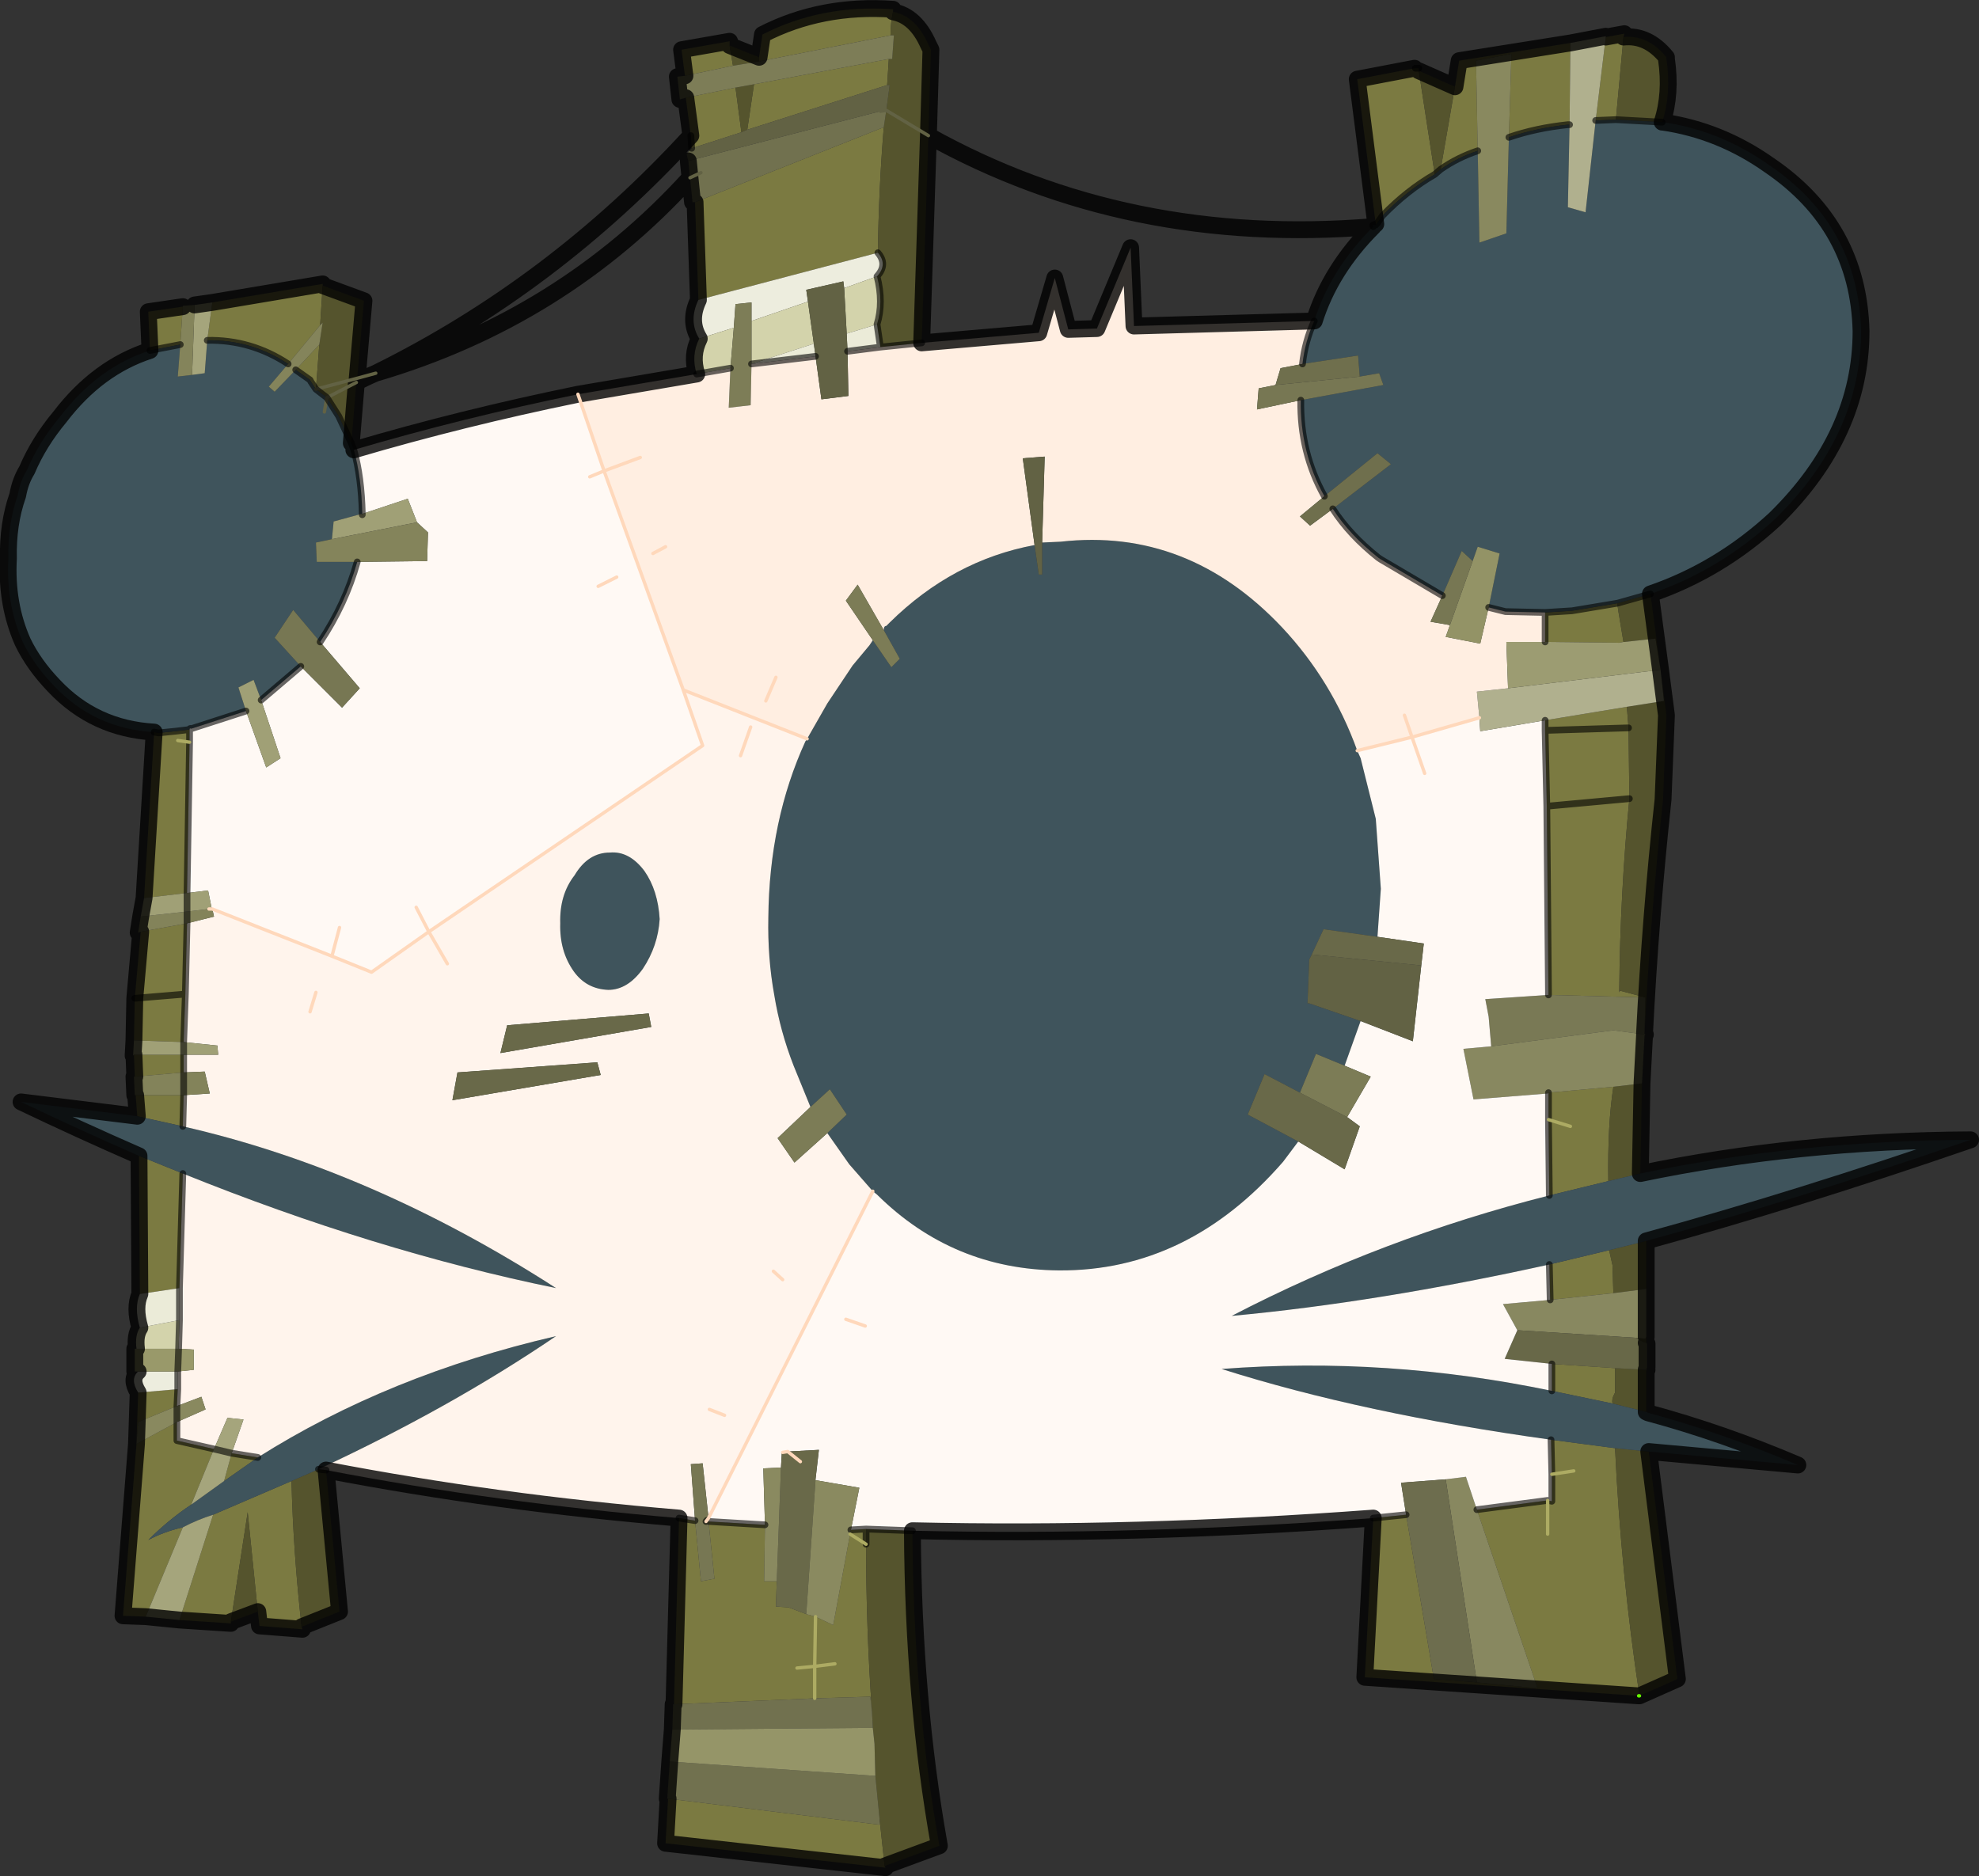
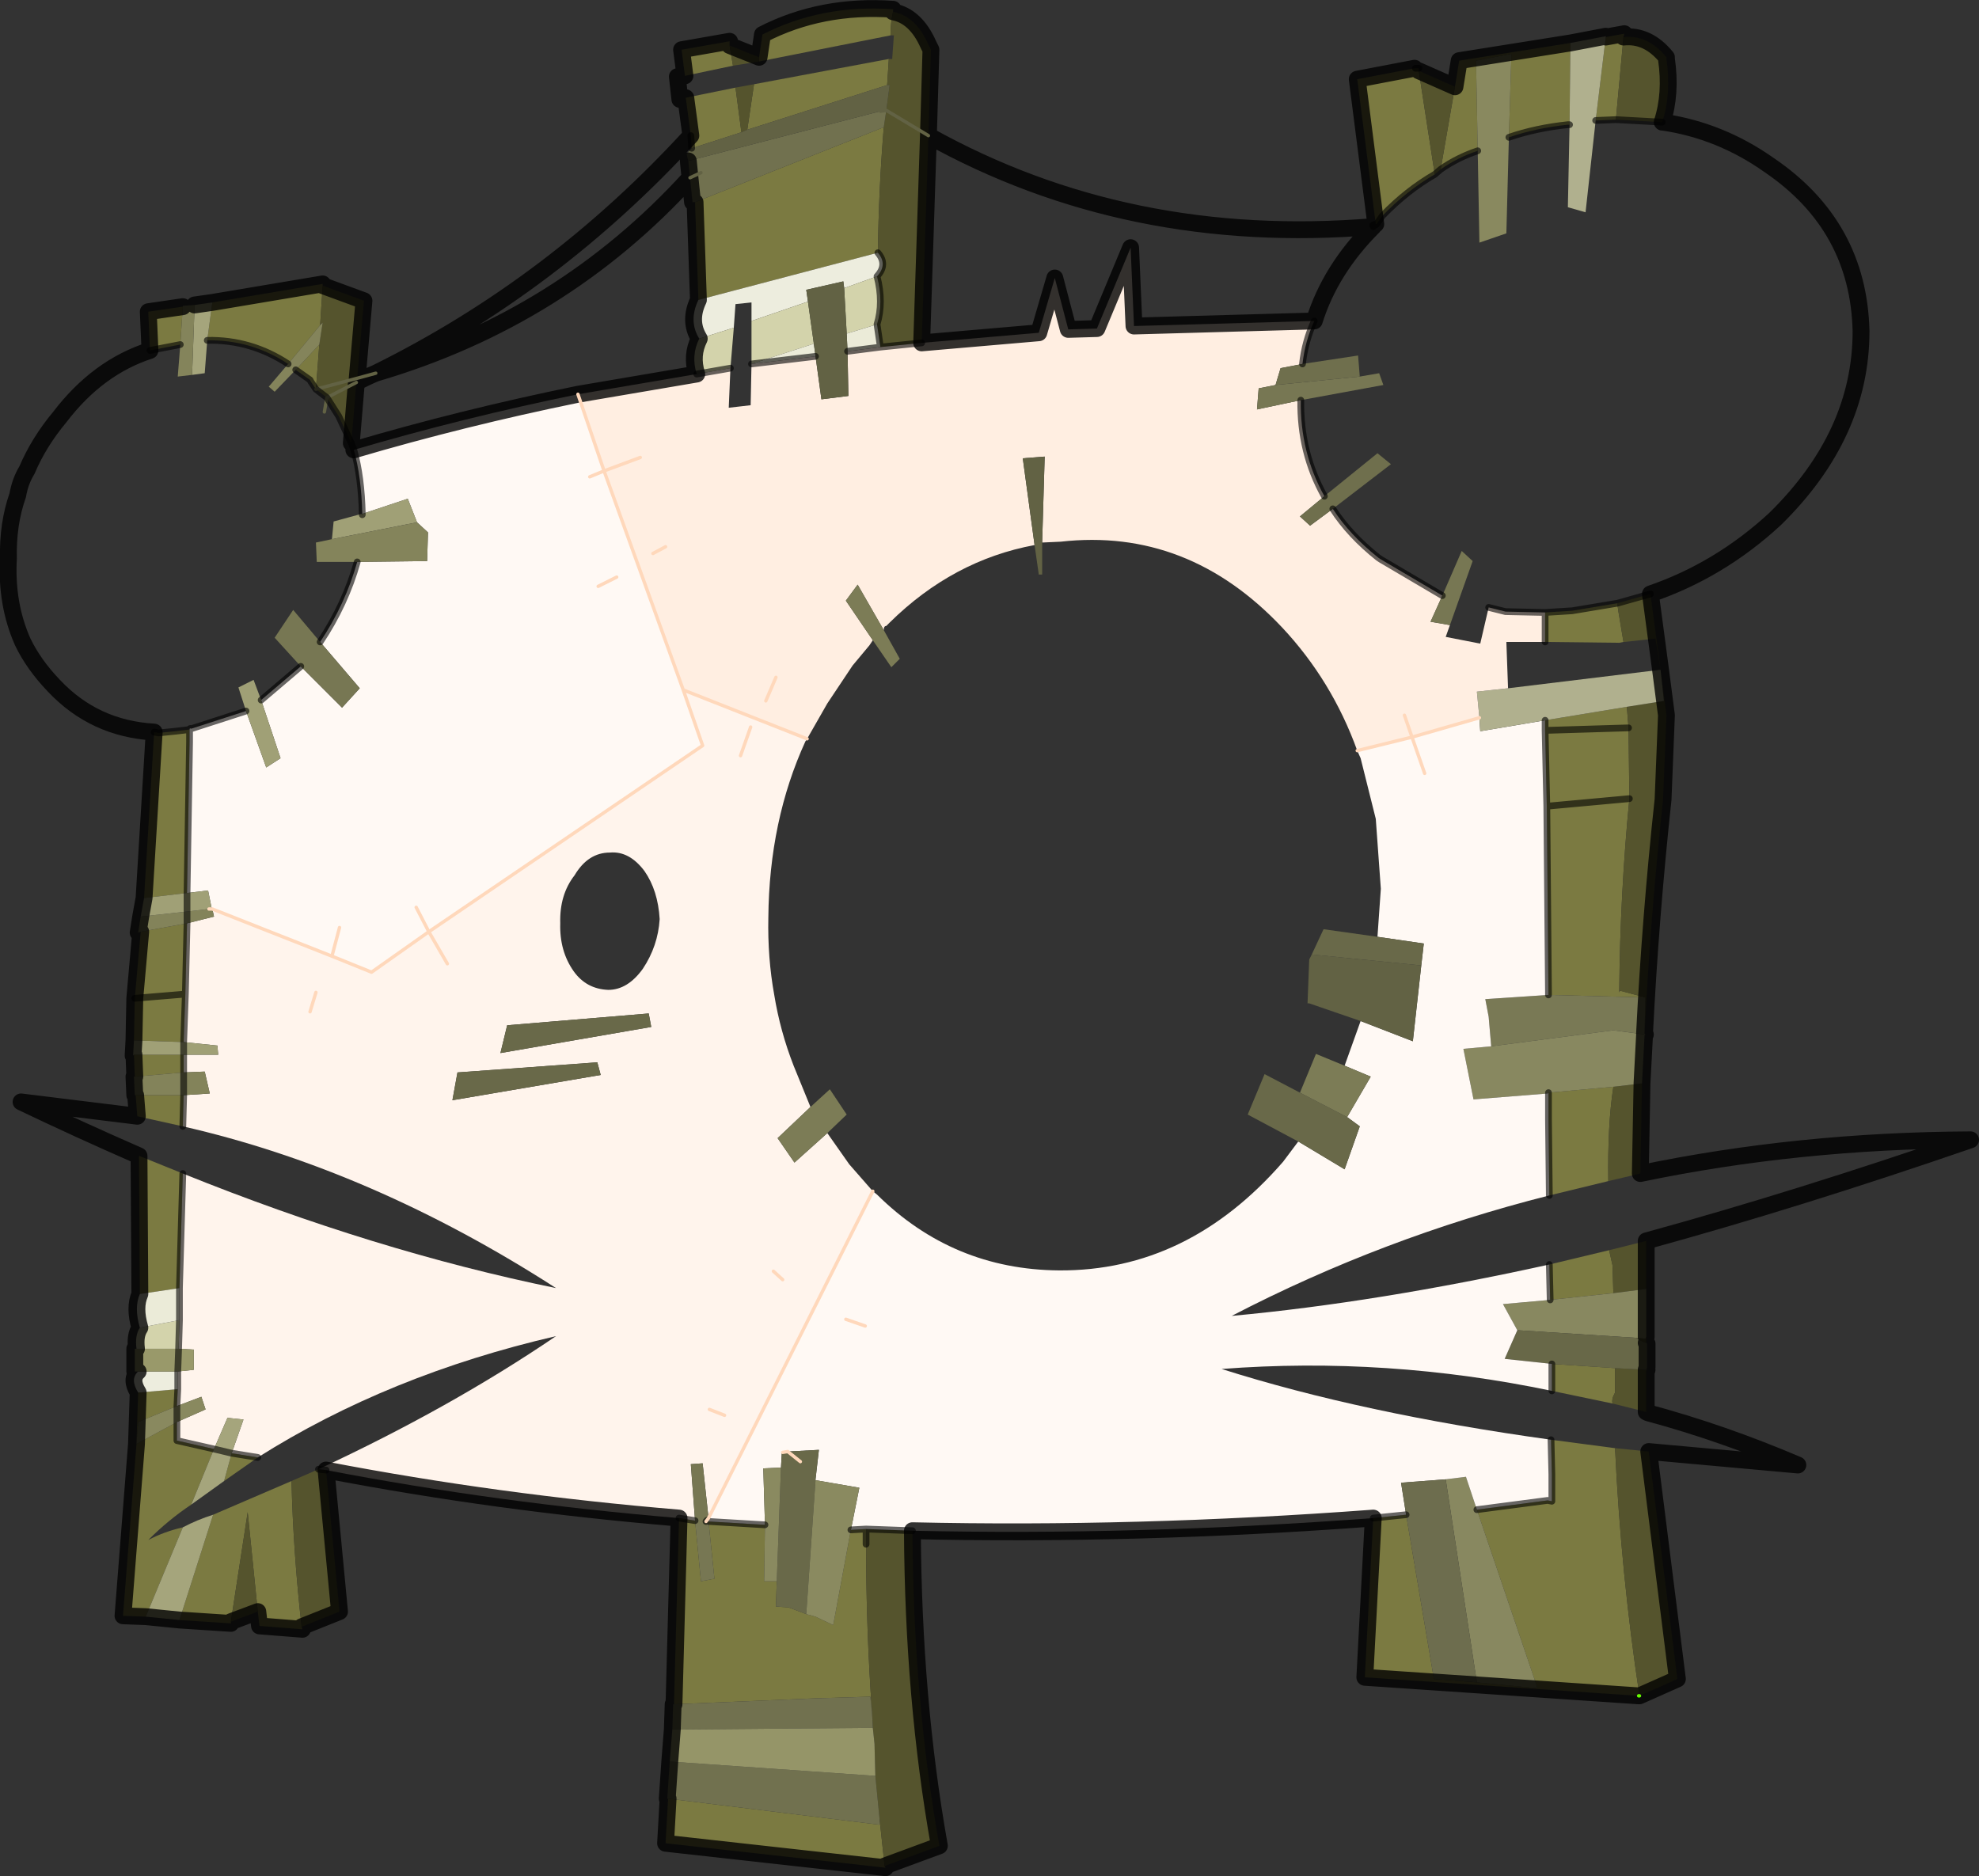
<svg xmlns="http://www.w3.org/2000/svg" xmlns:xlink="http://www.w3.org/1999/xlink" width="117.45px" height="111.35px">
  <rect width="100%" height="100%" fill="#333333" stroke="none" />
  <g transform="matrix(1, 0, 0, 1, -216.25, -144.3)">
    <use xlink:href="#object-0" width="117.45" height="111.35" transform="matrix(1, 0, 0, 1, 216.25, 144.3)" />
  </g>
  <defs>
    <g transform="matrix(1, 0, 0, 1, -216.25, -144.3)" id="object-0">
      <path fill-rule="evenodd" fill="#7b7a41" stroke="none" d="M311.55 146.5L312.65 146.3L312.6 146.5L312.15 151.4L310.95 151.45L311.55 146.5M314 225.6L313.95 225.65L313.95 225.6L314 225.6M313.55 244.95L313.5 244.95L297.25 243.85L297.75 234.4L299.7 234.2L301.35 243.95L303.9 244.15L307.5 244.5L303.9 233.9L308.1 233.35L308.35 233.4L308.35 231.8L308.3 229.75L312.1 230.25Q312.45 237.7 313.55 244.95M268.75 255.05L268.8 255.15L255.75 253.7L255.9 251.05L268.45 252.6L268.45 252.25L268.75 255.05M256.25 245.45L256.55 234.4L257.5 234.55L257.85 238.15L258.65 238L258.3 234.6L261.65 234.8L261.6 238.15L262.35 238.15L262.3 239.65L263.05 239.7L264.1 240.1L264.65 240.25L265.7 240.75L266.7 235.35L267.65 235.95L267.65 235.05L266.75 235.1L266.7 235.35L267.65 235.95Q267.65 240.95 268 245.9L267.9 245L264.6 245.1L264.6 243.2L265.8 243.05L264.6 243.2L264.65 240.25L264.6 243.2L263.55 243.3L264.6 243.2L264.6 245.1L256.25 245.45M234.15 240.85L234.2 241L231.65 240.8L231.55 239.95L230.95 234.05L229.95 240.55L229.95 240.65L226.9 240.45L228.9 234.2L233.55 232.2Q233.65 236.4 234.15 240.85M224.9 240.25L223.55 240.2L224.35 230L224.45 226.95L226.8 226.75L226.75 227.75L224.45 228.7L224.35 230L226.75 228.7L226.75 229.8L228.95 230.3L227.6 233.6Q226.25 234.5 225.05 235.7Q226 235.2 227.1 234.95L224.9 240.25M224.55 221.1L224.5 212.9L227.1 213.95L226.9 220.75L224.55 221.1M224.4 210.55L224.3 209.3L227.15 209.3L227.1 211.15L224.4 210.55M224.25 208.2L224.2 206.9L227.15 206.9L227.15 207.95L224.25 208.2M224.2 206.05L224.25 203.55L224.6 199.6L227.35 199.1L227.25 203.3L227.15 206.15L224.2 206.05M224.8 197.6L225.4 187.75L225.65 187.8L226.65 187.7L227.5 187.6L227.5 188.35L227.35 197.3L224.8 197.6M225.15 165.1L225.05 162.8L227.1 162.5L226.95 164.75L225.15 165.1M228.85 162.25L235.4 161.15L235.4 161.25L235.25 163.6L233.35 165.9Q231.15 164.45 228.55 164.5L228.85 162.25M257.25 152.35L256.95 150.1L259.9 149.5L260.25 152.15L257.3 153.1L257.25 152.35M256.9 148.8L256.7 147.25L259.55 146.75L259.55 147L259.75 148.2L256.9 148.8M261.3 147.7L261.5 146.35Q265 144.55 269.25 144.85L269.25 145Q269.1 145.65 269.1 146.4L261.3 147.95L261.3 147.7M297.9 157.6L296.8 149L300.2 148.35L300.25 148.35L300.45 148.35L300.45 148.5L301.4 154.65Q299.75 155.6 298.3 157.1L297.95 157.6L297.9 157.6M302.6 149.45L302.85 147.9L309.45 146.85L309.4 151.7L309.3 151.7Q307.4 151.9 305.8 152.45L305.95 147.5L303.85 147.9L303.95 153.25Q302.75 153.65 301.75 154.35L302.6 149.45M307.95 180.65L309.55 180.55L312.25 180.1L312.25 180.25L312.3 180.6L312.6 182.4L312.35 182.45L307.95 182.4L307.95 180.65M307.95 187.05L312.8 186.25L312.9 187.5L307.95 187.65L307.95 187.05M307.95 187.65L312.9 187.5L312.95 191.7L308.05 192.15L312.95 191.7Q312.4 197.35 312.35 203.1L312.35 203.2L312.4 203.1L313.9 203.5L308.15 203.35L308.05 192.15L307.95 187.65M260.6 152L261 149.3L269 147.8L268.9 149.35L260.6 152M268.7 151.85Q268.4 155.5 268.35 159.3L257.7 162.1L257.5 156.3L268.7 151.85M309.45 211.15L308.15 210.75L309.45 211.15M308.15 209.15L312 208.8Q311.65 211.05 311.7 214.4L308.2 215.25L308.15 210.75L308.15 209.15M311.75 218.5L311.95 219.4L312 221.05L308.25 221.45L308.2 219.35L311.75 218.5M308.35 225.25L312.1 225.5L312.1 226.95L312 227.15Q311.9 227.4 311.95 227.6L308.35 226.85L308.35 225.25M308.1 235.35L308.1 233.35L308.1 235.35M309.65 231.6L308.35 231.8L309.65 231.6M235 167.4L234.7 166.95L234.65 166.85L233.8 166.25L235.2 164.75L235 167.4M230 230.55L231.55 230.8L229.55 232.2L230 230.55M224.25 203.55L227.25 203.3L224.25 203.55M226.8 188.25L227.5 188.35L226.8 188.25" />
      <path fill-rule="evenodd" fill="#55542d" stroke="none" d="M312.6 146.5Q314.05 146.35 315.15 147.7L315.15 147.8Q315.45 149.85 314.9 151.55L312.15 151.4L312.6 146.5M314.2 179.55L314.8 184.05L315.15 186.75L314.95 191.75Q314.2 198.7 313.85 205.65L313.9 203.5L312.4 203.1L312.35 203.1Q312.4 197.35 312.95 191.7L312.9 187.5L312.8 186.25L315 185.9L314.8 184.05L314.5 182.2L312.65 182.4L312.6 182.4L312.3 180.6L312.25 180.25L312.25 180.1L314.2 179.55M313.7 208.6L313.6 213.95L311.7 214.4Q311.65 211.05 312 208.8L313.7 208.6M313.95 217.95L313.95 220.8L312 221.05L311.95 219.4L311.75 218.5L313.95 217.95M313.95 223.65L313.95 223.8L313.95 223.85L313.95 224L313.75 223.95L313.35 223.7L313.9 223.75L313.95 223.65M313.95 225.65L313.95 228.1L311.95 227.6Q311.9 227.4 312 227.15L312.1 226.95L312.1 225.5L313.95 225.6L313.95 225.65M314.1 230.45L315.8 243.95L313.55 244.95Q312.45 237.7 312.1 230.25L314.1 230.45M270.4 235.15Q270.45 245.15 272 253.85L268.75 255.05L268.45 252.25L268.2 249.7L268.15 247.8L268.05 246.85L268 245.9Q267.65 240.95 267.65 235.95L267.65 235.05L270.4 235.15M235.6 231.55L236.4 239.95L234.15 240.85Q233.65 236.4 233.55 232.2L235.15 231.5L235.6 231.55M231.55 239.95L229.95 240.55L230.95 234.05L231.55 239.95M235.4 161.25L237.85 162.15L237.45 166.75L237.4 167L237.1 170.6L236.35 169L235.65 167.9L235 167.4L235.2 164.75L235.4 163.45L235.25 163.6L235.4 161.25M259.55 147L261.3 147.7L261.3 147.95L259.75 148.2L259.55 147M269.25 145Q270.6 145.25 271.35 146.95L271.5 147.25L271.35 152.35L268.85 150.85L269.05 149.35L268.9 149.35L269 147.8L269.2 147.8L269.3 146.4L269.1 146.4Q269.1 145.65 269.25 145M300.45 148.5L302.6 149.45L301.75 154.35L301.4 154.65L300.45 148.5M270.95 164.65L268.5 164.9L268.3 163.55Q268.7 162.25 268.3 160.7Q268.95 160 268.35 159.3Q268.4 155.5 268.7 151.85L268.85 150.85L271.35 152.35L270.95 164.65M259.9 149.5L261 149.3L260.6 152L260.25 152.15L259.9 149.5M235 167.4L237.45 166.75L235 167.4M237.4 167L235.65 167.9L237.4 167" />
-       <path fill-rule="evenodd" fill="#3f545c" stroke="none" d="M314.9 151.55L314.95 151.55Q318.35 152.05 321.25 154.1Q326.55 157.7 326.7 163.95Q326.7 170.1 321.6 175.1Q318.3 178.15 314.2 179.55L312.25 180.1L309.55 180.55L307.95 180.65L305.6 180.6L304.6 180.35L305.25 177.15L303.95 176.75L303.65 177.6L303 177L301.85 179.65L298.2 177.5L298.05 177.4Q296.35 176.05 295.35 174.5L298.8 171.85L298 171.2L294.85 173.75Q293.4 171.15 293.45 168.05L298.35 167.15L298.1 166.45L296.95 166.65L296.85 165.4L293.55 165.9Q293.7 164.55 294.25 163.35Q295.2 160.3 297.75 157.75Q297.65 157.6 297.9 157.65L297.9 157.6L297.95 157.6L298.3 157.1Q299.75 155.6 301.4 154.65L301.75 154.35Q302.75 153.65 303.95 153.25L304.05 158.7L305.65 158.15L305.8 152.45Q307.4 151.9 309.3 151.7L309.4 151.7L309.3 156.6L310.35 156.9L310.95 151.45L312.15 151.4L314.9 151.55M313.6 213.95Q322.95 212 333.2 211.95Q322.9 215.5 313.95 217.95L311.75 218.5L308.2 219.35Q298 221.6 289.35 222.4Q298.3 217.75 308.2 215.25L311.7 214.4L313.6 213.95M313.95 228.1L314.05 228.15Q318.5 229.35 322.95 231.25L314.1 230.45L312.1 230.25L308.3 229.75Q297.1 228.2 288.75 225.55Q298.55 224.8 308.35 226.85L311.95 227.6L313.95 228.1M224.5 212.9Q220.95 211.35 217.5 209.7L224.4 210.55L227.1 211.15Q238.3 213.7 249.25 220.75Q238.5 218.55 227.1 213.95L224.5 212.9M225.4 187.75Q221.85 187.55 219.45 185Q218.25 183.75 217.6 182.4Q216.6 180.15 216.75 177.45Q216.7 175.4 217.3 173.7Q217.45 172.85 217.85 172.2Q218.55 170.55 219.8 169.05Q222.05 166.1 225.15 165.1L226.95 164.75L226.8 166.65L227.65 166.55L228.4 166.45L228.55 164.5Q231.15 164.45 233.35 165.9L232.2 167.25L232.55 167.55L233.8 166.25L234.65 166.85L234.7 166.95L235 167.4L235.65 167.9L235.5 168.75L235.65 167.9L236.35 169L237.1 170.6L237.25 171Q237.7 172.6 237.75 174.8L237.75 174.85L237.7 174.8L236.05 175.25L235.95 176.3L235 176.5L235.05 177.65L237.45 177.65Q236.75 180.15 235.25 182.4L233.65 180.5L232.55 182.15L234.1 183.85L231.75 185.85L231.3 184.65L230.4 185.1L230.85 186.5L227.6 187.55Q227.5 187.5 227.5 187.6L226.65 187.7L225.65 187.8L225.4 187.75M296.8 188.85L297 189.3L297.9 192.9L298.2 197.05L298 199.9L294.8 199.45L294.1 200.95L293.95 201.25L293.85 203.85L293.95 203.85L297 204.9L296.05 207.55L294.35 206.85L293.4 209.15L291.3 208.05L290.3 210.45L293.3 212.05L292.4 213.25Q286.75 219.75 279.1 219.7Q272.8 219.65 268.3 215.2L268.05 215L266.65 213.4L265.35 211.55L266.5 210.45L265.5 208.95L264.35 210L263.35 207.55Q262.55 205.5 262.2 203.35Q261.8 201.15 261.85 198.75Q261.9 193 264.05 188.3L264.15 188.15L265.35 186.05L266.85 183.8L267.85 182.6L268.05 182.3L269.15 183.9L269.65 183.4L268.7 181.7Q268.7 181.45 268.85 181.45L269.05 181.25Q272.8 177.55 277.65 176.65L277.9 178.4L278.1 178.4L278.1 176.5L279.2 176.45Q286.75 175.6 292.35 181.55Q295.3 184.7 296.8 188.85M255.4 198.85Q255.3 200.45 254.4 201.8Q253.5 203.05 252.35 203.05Q251.05 203 250.3 201.95Q249.45 200.75 249.5 199.1Q249.45 197.4 250.35 196.25Q251.15 194.9 252.45 194.9Q253.6 194.8 254.5 196Q255.3 197.15 255.4 198.85M231.55 230.8Q239.3 225.9 249.25 223.6Q243 227.85 235.15 231.5L233.55 232.2L228.9 234.2Q227.95 234.5 227.1 234.95Q226 235.2 225.05 235.7Q226.25 234.5 227.6 233.6L229.55 232.2L231.55 230.8" />
-       <path fill-rule="evenodd" fill="#797955" stroke="none" d="M313.85 205.65L313.9 205.7L313.85 205.7L312 205.45L304.75 206.4L304.6 204.65L304.4 203.6L308.15 203.35L313.9 203.5L313.85 205.65" />
+       <path fill-rule="evenodd" fill="#797955" stroke="none" d="M313.85 205.65L313.9 205.7L312 205.45L304.75 206.4L304.6 204.65L304.4 203.6L308.15 203.35L313.9 203.5L313.85 205.65" />
      <path fill-rule="evenodd" fill="#888860" stroke="none" d="M313.9 205.7L313.85 205.75L313.7 208.6L312 208.8L308.15 209.15L308.1 209.2L303.7 209.55L303.1 206.55L304.75 206.4L312 205.45L313.85 205.7L313.9 205.7M313.95 220.8L313.95 223.65L313.9 223.75L313.35 223.7L306.3 223.25L305.45 221.7L308.25 221.45L312 221.05L313.95 220.8M302.05 232.1L303.25 231.95L303.9 233.9L307.5 244.5L303.9 244.15L302.05 232.1" />
      <path fill-rule="evenodd" fill="#686848" stroke="none" d="M313.95 223.8L313.95 223.85L313.95 223.8M313.95 224L314 224.05L314 225.45L313.95 225.6L314 225.6L313.95 225.6L312.1 225.5L308.35 225.25L305.55 224.95L306.3 223.25L313.35 223.7L313.75 223.95L313.95 224" />
      <path fill-rule="evenodd" fill="#fff9f4" stroke="none" d="M297.75 234.4Q283.65 235.45 270.4 235.15L267.65 235.05L266.75 235.1L267.25 232.6L264.65 232.15L264.65 232.1L264.85 230.35L263 230.45L262.7 230.5L262.65 230.5L262.6 231.4L261.55 231.45L261.65 234.8L258.3 234.6Q258.25 234.45 258.15 234.6L258.3 234.4L268.05 215L268.3 215.2Q272.8 219.65 279.1 219.7Q286.75 219.75 292.4 213.25L293.3 212.05L296.05 213.7L296.95 211.15L296.2 210.6L297.6 208.2L296.05 207.55L297 204.9L300.1 206.1L300.6 201.6L300.75 200.3L298 199.9L298.2 197.05L297.9 192.9L297 189.3L296.8 188.85L300.05 188.05L304.05 186.9L304.1 187.7L307.95 187.05L307.95 187.65L308.05 192.15L308.15 203.35L304.4 203.6L304.6 204.65L304.75 206.4L303.1 206.55L303.7 209.55L308.1 209.2L308.15 209.15L308.15 210.75L308.2 215.25Q298.3 217.75 289.35 222.4Q298 221.6 308.2 219.35L308.25 221.45L305.45 221.7L306.3 223.25L305.55 224.95L308.35 225.25L308.35 226.85Q298.55 224.8 288.75 225.55Q297.1 228.2 308.3 229.75L308.35 231.8L308.35 233.4L308.1 233.35L303.9 233.9L303.25 231.95L302.05 232.1L299.4 232.3L299.7 234.2L297.75 234.4M250.55 167.7L252.1 172.25L251.25 172.6L252.1 172.25L256.8 185.25L257.95 188.55L241.7 199.6L240.95 198.15L241.7 199.6L238.3 202L235.95 201.05L228.85 198.25L228.8 198.15L228.6 197.15L227.35 197.3L227.5 188.35L227.5 187.6Q227.5 187.5 227.6 187.55L230.85 186.5L232.05 189.85L232.9 189.3L231.75 185.85L234.1 183.85L236.55 186.3L237.6 185.15L235.25 182.4Q236.75 180.15 237.45 177.65L241.6 177.6L241.65 175.9L241 175.3L240.45 173.9L237.75 174.8Q237.7 172.6 237.25 171Q243.7 169.1 250.55 167.7M300.8 190.2L300.05 188.05L300.8 190.2M267.6 223L266.45 222.6L267.6 223M236.4 199.35L235.95 201.05L236.4 199.35M251.75 179.1L252.85 178.55L251.75 179.1" />
      <path fill-rule="evenodd" fill="#71714f" stroke="none" d="M255.9 251.05L255.85 251.05L256 248.85L268.2 249.7L268.45 252.25L268.45 252.6L255.9 251.05M256.15 246.95L256.2 245.45L256.25 245.45L264.6 245.1L267.9 245L268 245.9L268.05 246.85L256.15 246.95M268.5 150.9L268.85 150.85L268.7 151.85L257.5 156.3L257.35 156.3L257.2 154.85L257.1 153.85L268.5 150.9M257.85 154.55L257.2 154.85L257.85 154.55" />
      <path fill-rule="evenodd" fill="#959568" stroke="none" d="M256 248.85L256.15 246.95L268.05 246.85L268.15 247.8L268.2 249.7L256 248.85" />
      <path fill-rule="evenodd" fill="#fff4ec" stroke="none" d="M256.55 234.4Q245.75 233.5 235.6 231.55L235.15 231.5Q243 227.85 249.25 223.6Q239.3 225.9 231.55 230.8L230 230.55L230.7 228.55L229.75 228.45L228.95 230.3L226.75 229.8L226.75 228.7L228.45 227.95L228.2 227.2L226.75 227.75L226.8 226.75L226.8 225.7L227.75 225.6L227.75 224.4L226.85 224.35L226.9 222.65L226.9 220.75L227.1 213.95Q238.5 218.55 249.25 220.75Q238.3 213.7 227.1 211.15L227.15 209.3L228.7 209.2L228.4 207.9L227.15 207.95L227.15 206.9L229.2 206.9L229.15 206.35L229.1 206.35L227.15 206.15L227.25 203.3L227.35 199.1L228.95 198.7L228.85 198.25L235.95 201.05L238.3 202L241.7 199.6L257.95 188.55L256.8 185.25L264.15 188.15L264.05 188.3Q261.9 193 261.85 198.75Q261.8 201.15 262.2 203.35Q262.55 205.5 263.35 207.55L264.35 210L262.4 211.85L263.4 213.3L265.35 211.55L266.65 213.4L268.05 215L258.3 234.4L257.95 231.15L257.25 231.2L257.5 234.55L256.55 234.4M242.8 201.5L241.7 199.6L242.8 201.5M262.15 219.75L262.7 220.25L262.15 219.75M260.2 189.15L260.8 187.45L260.2 189.15M255.4 198.85Q255.3 197.15 254.5 196Q253.6 194.8 252.45 194.9Q251.15 194.9 250.35 196.25Q249.45 197.4 249.5 199.1Q249.45 200.75 250.3 201.95Q251.05 203 252.35 203.05Q253.5 203.05 254.4 201.8Q255.3 200.45 255.4 198.85M243.4 207.95L243.1 209.6L251.9 208.1L251.7 207.35L243.4 207.95M245.95 206.8L254.9 205.25L254.75 204.45L246.35 205.15L245.95 206.8M234.65 204.35L235 203.2L234.65 204.35M258.35 227.95L259.25 228.3L258.35 227.95" />
      <path fill-rule="evenodd" fill="#a5a57c" stroke="none" d="M226.9 240.45L224.9 240.25L227.1 234.95Q227.95 234.5 228.9 234.2L226.9 240.45M227.8 162.4L228.85 162.25L228.55 164.5L228.4 166.45L227.65 166.55L227.8 162.4M228.95 230.3L229.75 228.45L230.7 228.55L230 230.55L228.95 230.3L230 230.55L229.55 232.2L227.6 233.6L228.95 230.3" />
      <path fill-rule="evenodd" fill="#ededde" stroke="none" d="M224.45 226.95Q223.95 226.15 224.45 225.7L226.8 225.7L226.8 226.75L224.45 226.95M268.35 159.3Q268.95 160 268.3 160.7L266.35 161.4L266.3 161L264.1 161.5L264.2 162.2L260.85 163.35L260.85 162.25L259.9 162.35L259.8 163.75L257.75 164.4Q257.1 163.35 257.7 162.1L268.35 159.3" />
      <path fill-rule="evenodd" fill="#99996a" stroke="none" d="M224.45 225.7L224.25 225.7L224.25 224.35L224.35 224.35L226.85 224.35L227.75 224.4L227.75 225.6L226.8 225.7L224.45 225.7M226.85 224.35L226.8 225.7L226.85 224.35" />
      <path fill-rule="evenodd" fill="#d3d3ab" stroke="none" d="M224.35 224.35Q224.25 223.55 224.55 223.1L226.9 222.65L226.85 224.35L224.35 224.35M259.6 166.15L257.6 166.5Q257.25 165.4 257.75 164.4L259.8 163.75L259.6 166.15M268.3 160.7Q268.7 162.25 268.3 163.55L266.5 164.1L266.35 161.4L268.3 160.7M260.85 163.35L264.2 162.2L264.55 164.7L260.85 165.9L260.85 163.35" />
      <path fill-rule="evenodd" fill="#ebebd8" stroke="none" d="M224.55 223.1Q224.2 221.9 224.55 221.1L226.9 220.75L226.9 222.65L224.55 223.1M268.5 164.9L266.55 165.15L266.5 164.1L268.3 163.55L268.5 164.9M264.65 165.45L260.85 165.9L264.55 164.7L264.65 165.45" />
      <path fill-rule="evenodd" fill="#83835a" stroke="none" d="M224.3 209.3L224.25 209.3L224.2 208.2L224.25 208.2L227.15 207.95L228.4 207.9L228.7 209.2L227.15 209.3L227.15 207.95L227.15 209.3L224.3 209.3M224.6 199.6L224.45 199.65L224.6 198.7L227.35 198.4L228.65 198.25L228.8 198.15L228.85 198.25L228.95 198.7L227.35 199.1L227.35 198.4L227.35 199.1L224.6 199.6M228.65 198.25L228.85 198.25L228.65 198.25" />
      <path fill-rule="evenodd" fill="#a0a076" stroke="none" d="M224.2 206.9L224.15 206.95L224.2 206.05L227.15 206.15L229.1 206.35L229.15 206.35L229.2 206.9L227.15 206.9L227.15 206.15L227.15 206.9L224.2 206.9M224.6 198.7L224.8 197.6L227.35 197.3L228.6 197.15L228.8 198.15L228.65 198.25L227.35 198.4L224.6 198.7M237.75 174.85L237.75 174.8L240.45 173.9L241 175.3L235.95 176.3L236.05 175.25L237.7 174.8L237.75 174.85M231.75 185.85L232.9 189.3L232.05 189.85L230.85 186.5L230.4 185.1L231.3 184.65L231.75 185.85M227.35 197.3L227.35 198.4L227.35 197.3" />
      <path fill-rule="evenodd" fill="#84845b" stroke="none" d="M227.1 162.5L227.1 162.45L227.8 162.4L227.65 166.55L226.8 166.65L226.95 164.75L227.1 162.5M233.8 166.25L232.55 167.55L232.2 167.25L233.35 165.9L235.25 163.6L235.4 163.45L235.2 164.75L233.8 166.25M241 175.3L241.65 175.9L241.6 177.6L237.45 177.65L235.05 177.65L235 176.5L235.95 176.3L241 175.3" />
-       <path fill-rule="evenodd" fill="#7d7d57" stroke="none" d="M256.95 150.1L256.6 150.2L256.45 148.85L256.9 148.8L259.75 148.2L261.3 147.95L269.1 146.4L269.3 146.4L269.2 147.8L269 147.8L261 149.3L259.9 149.5L256.95 150.1M260.85 165.9L260.8 168.35L259.5 168.5L259.6 166.15L259.8 163.75L259.9 162.35L260.85 162.25L260.85 163.35L260.85 165.9" />
      <path fill-rule="evenodd" fill="#b0b08e" stroke="none" d="M309.45 146.85L311.55 146.45L311.55 146.5L310.95 151.45L310.35 156.9L309.3 156.6L309.4 151.7L309.45 146.85M307.95 187.05L304.1 187.7L304.05 186.9L303.9 185.35L305.75 185.15L314.8 184.05L315 185.9L312.8 186.25L307.95 187.05" />
      <path fill-rule="evenodd" fill="#89895f" stroke="none" d="M303.95 153.25L303.85 147.9L305.95 147.5L305.8 152.45L305.65 158.15L304.05 158.7L303.95 153.25M226.75 227.75L228.2 227.2L228.45 227.95L226.75 228.7L224.35 230L224.45 228.7L226.75 227.75L226.75 228.7L226.75 227.75" />
      <path fill-rule="evenodd" fill="#ffeee1" stroke="none" d="M307.95 180.65L307.95 182.4L305.65 182.4L305.75 185.15L303.9 185.35L304.05 186.9L300.05 188.05L299.6 186.75L300.05 188.05L296.8 188.85Q295.3 184.7 292.35 181.55Q286.75 175.6 279.2 176.45L278.1 176.5L278.25 171.4L276.95 171.5L277.65 176.65Q272.8 177.55 269.05 181.25L268.85 181.45Q268.7 181.45 268.7 181.7L267.15 179L266.45 179.95L268.05 182.3L267.85 182.6L266.85 183.8L265.35 186.05L264.15 188.15L256.8 185.25L252.1 172.25L250.55 167.7L257.6 166.5L259.6 166.15L259.5 168.5L260.8 168.35L260.85 165.9L264.65 165.45L265 168L266.6 167.8L266.55 165.15L268.5 164.9L270.95 164.65L277.9 164.05L278.85 160.8L279.65 163.85L281.35 163.8L283.35 159L283.55 163.65L294.25 163.35Q293.7 164.55 293.55 165.9L292.25 166.15L291.95 167.15L290.95 167.35L290.85 168.6L293.45 168.05Q293.4 171.15 294.85 173.75L293.4 174.95L294 175.5L295.35 174.5Q296.35 176.05 298.05 177.4L298.2 177.5L301.85 179.65L301.15 181.2L302.3 181.4L302.05 182.1L304.1 182.5L304.6 180.35L305.6 180.6L307.95 180.65M254.25 171.45L252.1 172.25L254.25 171.45M262.3 184.5L261.7 185.9L262.3 184.5M255.75 176.75L255 177.15L255.75 176.75" />
-       <path fill-rule="evenodd" fill="#9c9c72" stroke="none" d="M307.95 182.4L312.35 182.45L312.6 182.4L312.65 182.4L314.5 182.2L314.8 184.05L305.75 185.15L305.65 182.4L307.95 182.4" />
-       <path fill-rule="evenodd" fill="#939366" stroke="none" d="M304.6 180.35L304.1 182.5L302.05 182.1L302.3 181.4L303.65 177.6L303.95 176.75L305.25 177.15L304.6 180.35" />
      <path fill-rule="evenodd" fill="#777753" stroke="none" d="M302.3 181.4L301.15 181.2L301.85 179.65L303 177L303.65 177.6L302.3 181.4M293.45 168.05L290.85 168.6L290.95 167.35L291.95 167.15L296.95 166.65L298.1 166.45L298.35 167.15L293.45 168.05M258.3 234.4L258.15 234.6Q258.25 234.45 258.3 234.6L258.65 238L257.85 238.15L257.5 234.55L257.25 231.2L257.95 231.15L258.3 234.4M235.25 182.4L237.6 185.15L236.55 186.3L234.1 183.85L232.55 182.15L233.65 180.5L235.25 182.4" />
      <path fill-rule="evenodd" fill="#6f6f4d" stroke="none" d="M295.35 174.5L294 175.5L293.4 174.95L294.85 173.75L298 171.2L298.8 171.85L295.35 174.5M291.95 167.15L292.25 166.15L293.55 165.9L296.85 165.4L296.95 166.65L291.95 167.15" />
      <path fill-rule="evenodd" fill="#626244" stroke="none" d="M266.55 165.15L266.6 167.8L265 168L264.65 165.45L264.55 164.7L264.2 162.2L264.1 161.5L266.3 161L266.35 161.4L266.5 164.1L266.55 165.15M300.6 201.6L300.1 206.1L297 204.9L293.95 203.85L293.85 203.85L293.95 201.25L294.1 200.95L300.6 201.6M260.25 152.15L260.6 152L268.9 149.35L269.05 149.35L268.85 150.85L268.5 150.9L257.1 153.85L257 153.45L257.3 153.1L260.25 152.15M277.65 176.65L276.95 171.5L278.25 171.4L278.1 176.5L278.1 178.4L277.9 178.4L277.65 176.65" />
      <path fill-rule="evenodd" fill="#696949" stroke="none" d="M298 199.9L300.75 200.3L300.6 201.6L294.1 200.95L294.8 199.45L298 199.9M296.2 210.6L296.95 211.15L296.05 213.7L293.3 212.05L290.3 210.45L291.3 208.05L293.4 209.15L296.2 210.6M262.6 231.4L262.65 230.5L262.7 230.5L263 230.45L264.85 230.35L264.65 232.1L264.65 232.15L264.1 240.1L263.05 239.7L262.3 239.65L262.35 238.15L262.6 231.4M263.75 231.05L263 230.45L263.75 231.05M243.4 207.95L251.7 207.35L251.9 208.1L243.1 209.6L243.4 207.95M245.95 206.8L246.35 205.15L254.75 204.45L254.9 205.25L245.95 206.8" />
      <path fill-rule="evenodd" fill="#7c7c56" stroke="none" d="M296.05 207.55L297.6 208.2L296.2 210.6L293.4 209.15L294.35 206.85L296.05 207.55M268.05 182.3L266.45 179.95L267.15 179L268.7 181.7L269.65 183.4L269.15 183.9L268.05 182.3M265.35 211.55L263.4 213.3L262.4 211.85L264.35 210L265.5 208.95L266.5 210.45L265.35 211.55" />
      <path fill-rule="evenodd" fill="#8a8a60" stroke="none" d="M261.65 234.8L261.55 231.45L262.6 231.4L262.35 238.15L261.6 238.15L261.65 234.8M264.65 232.15L267.25 232.6L266.75 235.1L266.7 235.35L265.7 240.75L264.65 240.25L264.1 240.1L264.65 232.15" />
      <path fill-rule="evenodd" fill="#6d6d4e" stroke="none" d="M299.7 234.2L299.4 232.3L302.05 232.1L303.9 244.15L301.35 243.95L299.7 234.2" />
      <path fill="none" stroke="#000000" stroke-opacity="0.8" stroke-width="1" stroke-linecap="round" stroke-linejoin="round" d="M311.55 146.5L312.65 146.3L312.6 146.5Q314.05 146.35 315.15 147.7L315.15 147.8Q315.45 149.85 314.9 151.55M314.95 151.55Q318.35 152.05 321.25 154.1Q326.55 157.7 326.7 163.95Q326.7 170.1 321.6 175.1Q318.3 178.15 314.2 179.55L314.8 184.05L315.15 186.75L314.95 191.75Q314.2 198.7 313.85 205.65M313.9 205.7L313.85 205.75L313.7 208.6L313.6 213.95Q322.95 212 333.2 211.95Q322.9 215.5 313.95 217.95L313.95 220.8L313.95 223.65M313.95 224L314 224.05L314 225.45L313.95 225.6L314 225.6M313.95 225.65L313.95 228.1L314.05 228.15Q318.5 229.35 322.95 231.25L314.1 230.45L315.8 243.95L313.55 244.95M313.5 244.95L297.25 243.85L297.75 234.4Q283.65 235.45 270.4 235.15Q270.45 245.15 272 253.85L268.75 255.05L268.8 255.15L255.75 253.7L255.9 251.05L255.85 251.05L256 248.85L256.15 246.95L256.2 245.45L256.25 245.45L256.55 234.4Q245.75 233.5 235.6 231.55L236.4 239.95L234.15 240.85L234.2 241L231.65 240.8L231.55 239.95L229.95 240.55M229.95 240.65L226.9 240.45L224.9 240.25L223.55 240.2L224.35 230L224.45 226.95Q223.95 226.15 224.45 225.7L224.25 225.7L224.25 224.35L224.35 224.35Q224.25 223.55 224.55 223.1Q224.2 221.9 224.55 221.1L224.5 212.9Q220.95 211.35 217.5 209.7L224.4 210.55L224.3 209.3L224.25 209.3L224.2 208.2L224.25 208.2L224.2 206.9L224.15 206.95L224.2 206.05L224.25 203.55L224.6 199.6L224.45 199.65L224.6 198.7L224.8 197.6L225.4 187.75Q221.85 187.55 219.45 185Q218.25 183.75 217.6 182.4Q216.6 180.15 216.75 177.45Q216.7 175.4 217.3 173.7Q217.45 172.85 217.85 172.2Q218.55 170.55 219.8 169.05Q222.05 166.1 225.15 165.1L225.05 162.8L227.1 162.5M227.8 162.4L228.85 162.25L235.4 161.15L235.4 161.25L237.85 162.15L237.45 166.75M238.55 166.45Q249.1 161.25 257.25 152.35L256.95 150.1L256.6 150.2L256.45 148.85L256.9 148.8L256.7 147.25L259.55 146.75M259.55 147L261.3 147.7L261.5 146.35Q265 144.55 269.25 144.85L269.25 145Q270.6 145.25 271.35 146.95L271.5 147.25L271.35 152.35Q283.2 158.95 297.75 157.75Q295.2 160.3 294.25 163.35L283.55 163.65L283.35 159L281.35 163.8L279.65 163.85L278.85 160.8L277.9 164.05L270.95 164.65L271.35 152.35M297.9 157.6L296.8 149L300.2 148.35M300.45 148.5L302.6 149.45L302.85 147.9L309.45 146.85L311.55 146.45L311.55 146.5M257.6 166.5L250.55 167.7Q243.7 169.1 237.25 171M257.1 153.85L257.2 154.85L257.35 156.3L257.5 156.3L257.7 162.1Q257.1 163.35 257.75 164.4Q257.25 165.4 257.6 166.5M257.2 154.85Q249.6 163.2 238.55 166.45Q237.95 166.7 237.4 167L237.1 170.6" />
      <path fill="none" stroke="#66ff00" stroke-width="0.2" stroke-linecap="round" stroke-linejoin="round" d="M313.55 244.95L313.5 244.95" />
      <path fill="none" stroke="#626244" stroke-width="0.2" stroke-linecap="round" stroke-linejoin="round" d="M237.45 166.75L238.55 166.45M268.85 150.85L271.35 152.35M268.5 150.9L268.85 150.85M257.2 154.85L257.85 154.55M235.5 168.75L235.65 167.9L237.4 167M237.45 166.75L235 167.4" />
      <path fill="none" stroke="#000000" stroke-opacity="0.6" stroke-width="0.4" stroke-linecap="round" stroke-linejoin="round" d="M297.75 157.75Q297.65 157.6 297.9 157.65L297.9 157.6L297.95 157.6L298.3 157.1Q299.75 155.6 301.4 154.65L301.75 154.35Q302.75 153.65 303.95 153.25M300.25 148.35L300.45 148.35M310.95 151.45L312.15 151.4L314.9 151.55M305.8 152.45Q307.4 151.9 309.3 151.7L309.4 151.7M312.25 180.1L309.55 180.55L307.95 180.65L307.95 182.4M312.25 180.1L314.2 179.55M307.95 180.65L305.6 180.6L304.6 180.35M301.85 179.65L298.2 177.5L298.05 177.4Q296.35 176.05 295.35 174.5M294.85 173.75Q293.4 171.15 293.45 168.05M293.55 165.9Q293.7 164.55 294.25 163.35M270.95 164.65L268.5 164.9L266.55 165.15M264.65 165.45L260.85 165.9M259.6 166.15L257.6 166.5M258.15 234.6Q258.25 234.45 258.3 234.6L261.65 234.8M266.75 235.1L267.65 235.05L270.4 235.15M307.95 187.05L307.95 187.65L312.9 187.5M268.35 159.3Q268.95 160 268.3 160.7Q268.7 162.25 268.3 163.55L268.5 164.9M267.65 235.95L267.65 235.05M308.15 209.15L308.15 210.75L308.2 215.25M308.05 192.15L312.95 191.7M308.05 192.15L308.15 203.35M308.25 221.45L308.2 219.35M303.9 233.9L308.1 233.35L308.35 233.4L308.35 231.8L308.3 229.75M308.35 226.85L308.35 225.25M307.95 187.65L308.05 192.15M299.7 234.2L297.75 234.4M257.3 153.1L257.25 152.35M237.1 170.6L237.25 171Q237.7 172.6 237.75 174.8L237.75 174.85M235 167.4L234.7 166.95L234.65 166.85L233.8 166.25M233.35 165.9Q231.15 164.45 228.55 164.5M226.95 164.75L225.15 165.1M235.65 167.9L235 167.4M235.65 167.9L236.35 169L237.1 170.6M237.45 177.65Q236.75 180.15 235.25 182.4M234.1 183.85L231.75 185.85M230.85 186.5L227.6 187.55Q227.5 187.5 227.5 187.6L227.5 188.35L227.35 197.3L227.35 198.4L227.35 199.1L227.25 203.3L227.15 206.15L227.15 206.9L227.15 207.95L227.15 209.3L227.1 211.15M227.5 187.6L226.65 187.7L225.65 187.8L225.4 187.75M227.1 213.95L226.9 220.75L226.9 222.65L226.85 224.35L226.8 225.7L226.8 226.75L226.75 227.75L226.75 228.7L226.75 229.8L228.95 230.3L230 230.55L231.55 230.8M235.15 231.5L235.6 231.55M227.25 203.3L224.25 203.55M257.5 234.55L256.55 234.4" />
      <path fill="none" stroke="#ffd8bb" stroke-width="0.2" stroke-linecap="round" stroke-linejoin="round" d="M250.55 167.7L252.1 172.25L254.25 171.45M304.05 186.9L300.05 188.05L300.8 190.2M299.6 186.75L300.05 188.05L296.8 188.85M268.05 215L258.3 234.4L258.15 234.6M262.7 230.5L263 230.45L263.75 231.05M264.15 188.15L256.8 185.25L257.95 188.55L241.7 199.6L242.8 201.5M261.7 185.9L262.3 184.5M262.7 220.25L262.15 219.75M266.45 222.6L267.6 223M260.8 187.45L260.2 189.15M228.85 198.25L235.95 201.05L236.4 199.35M251.25 172.6L252.1 172.25L256.8 185.25M252.85 178.55L251.75 179.1M255 177.15L255.75 176.75M240.95 198.15L241.7 199.6L238.3 202L235.95 201.05M235 203.2L234.65 204.35M228.85 198.25L228.65 198.25M259.25 228.3L258.35 227.95" />
-       <path fill="none" stroke="#adab63" stroke-width="0.2" stroke-linecap="round" stroke-linejoin="round" d="M266.7 235.35L267.65 235.95M264.65 240.25L264.6 243.2L265.8 243.05M308.15 210.75L309.45 211.15M308.1 233.35L308.1 235.35M308.35 231.8L309.65 231.6M227.5 188.35L226.8 188.25M263.55 243.3L264.6 243.2L264.6 245.1" />
    </g>
  </defs>
</svg>